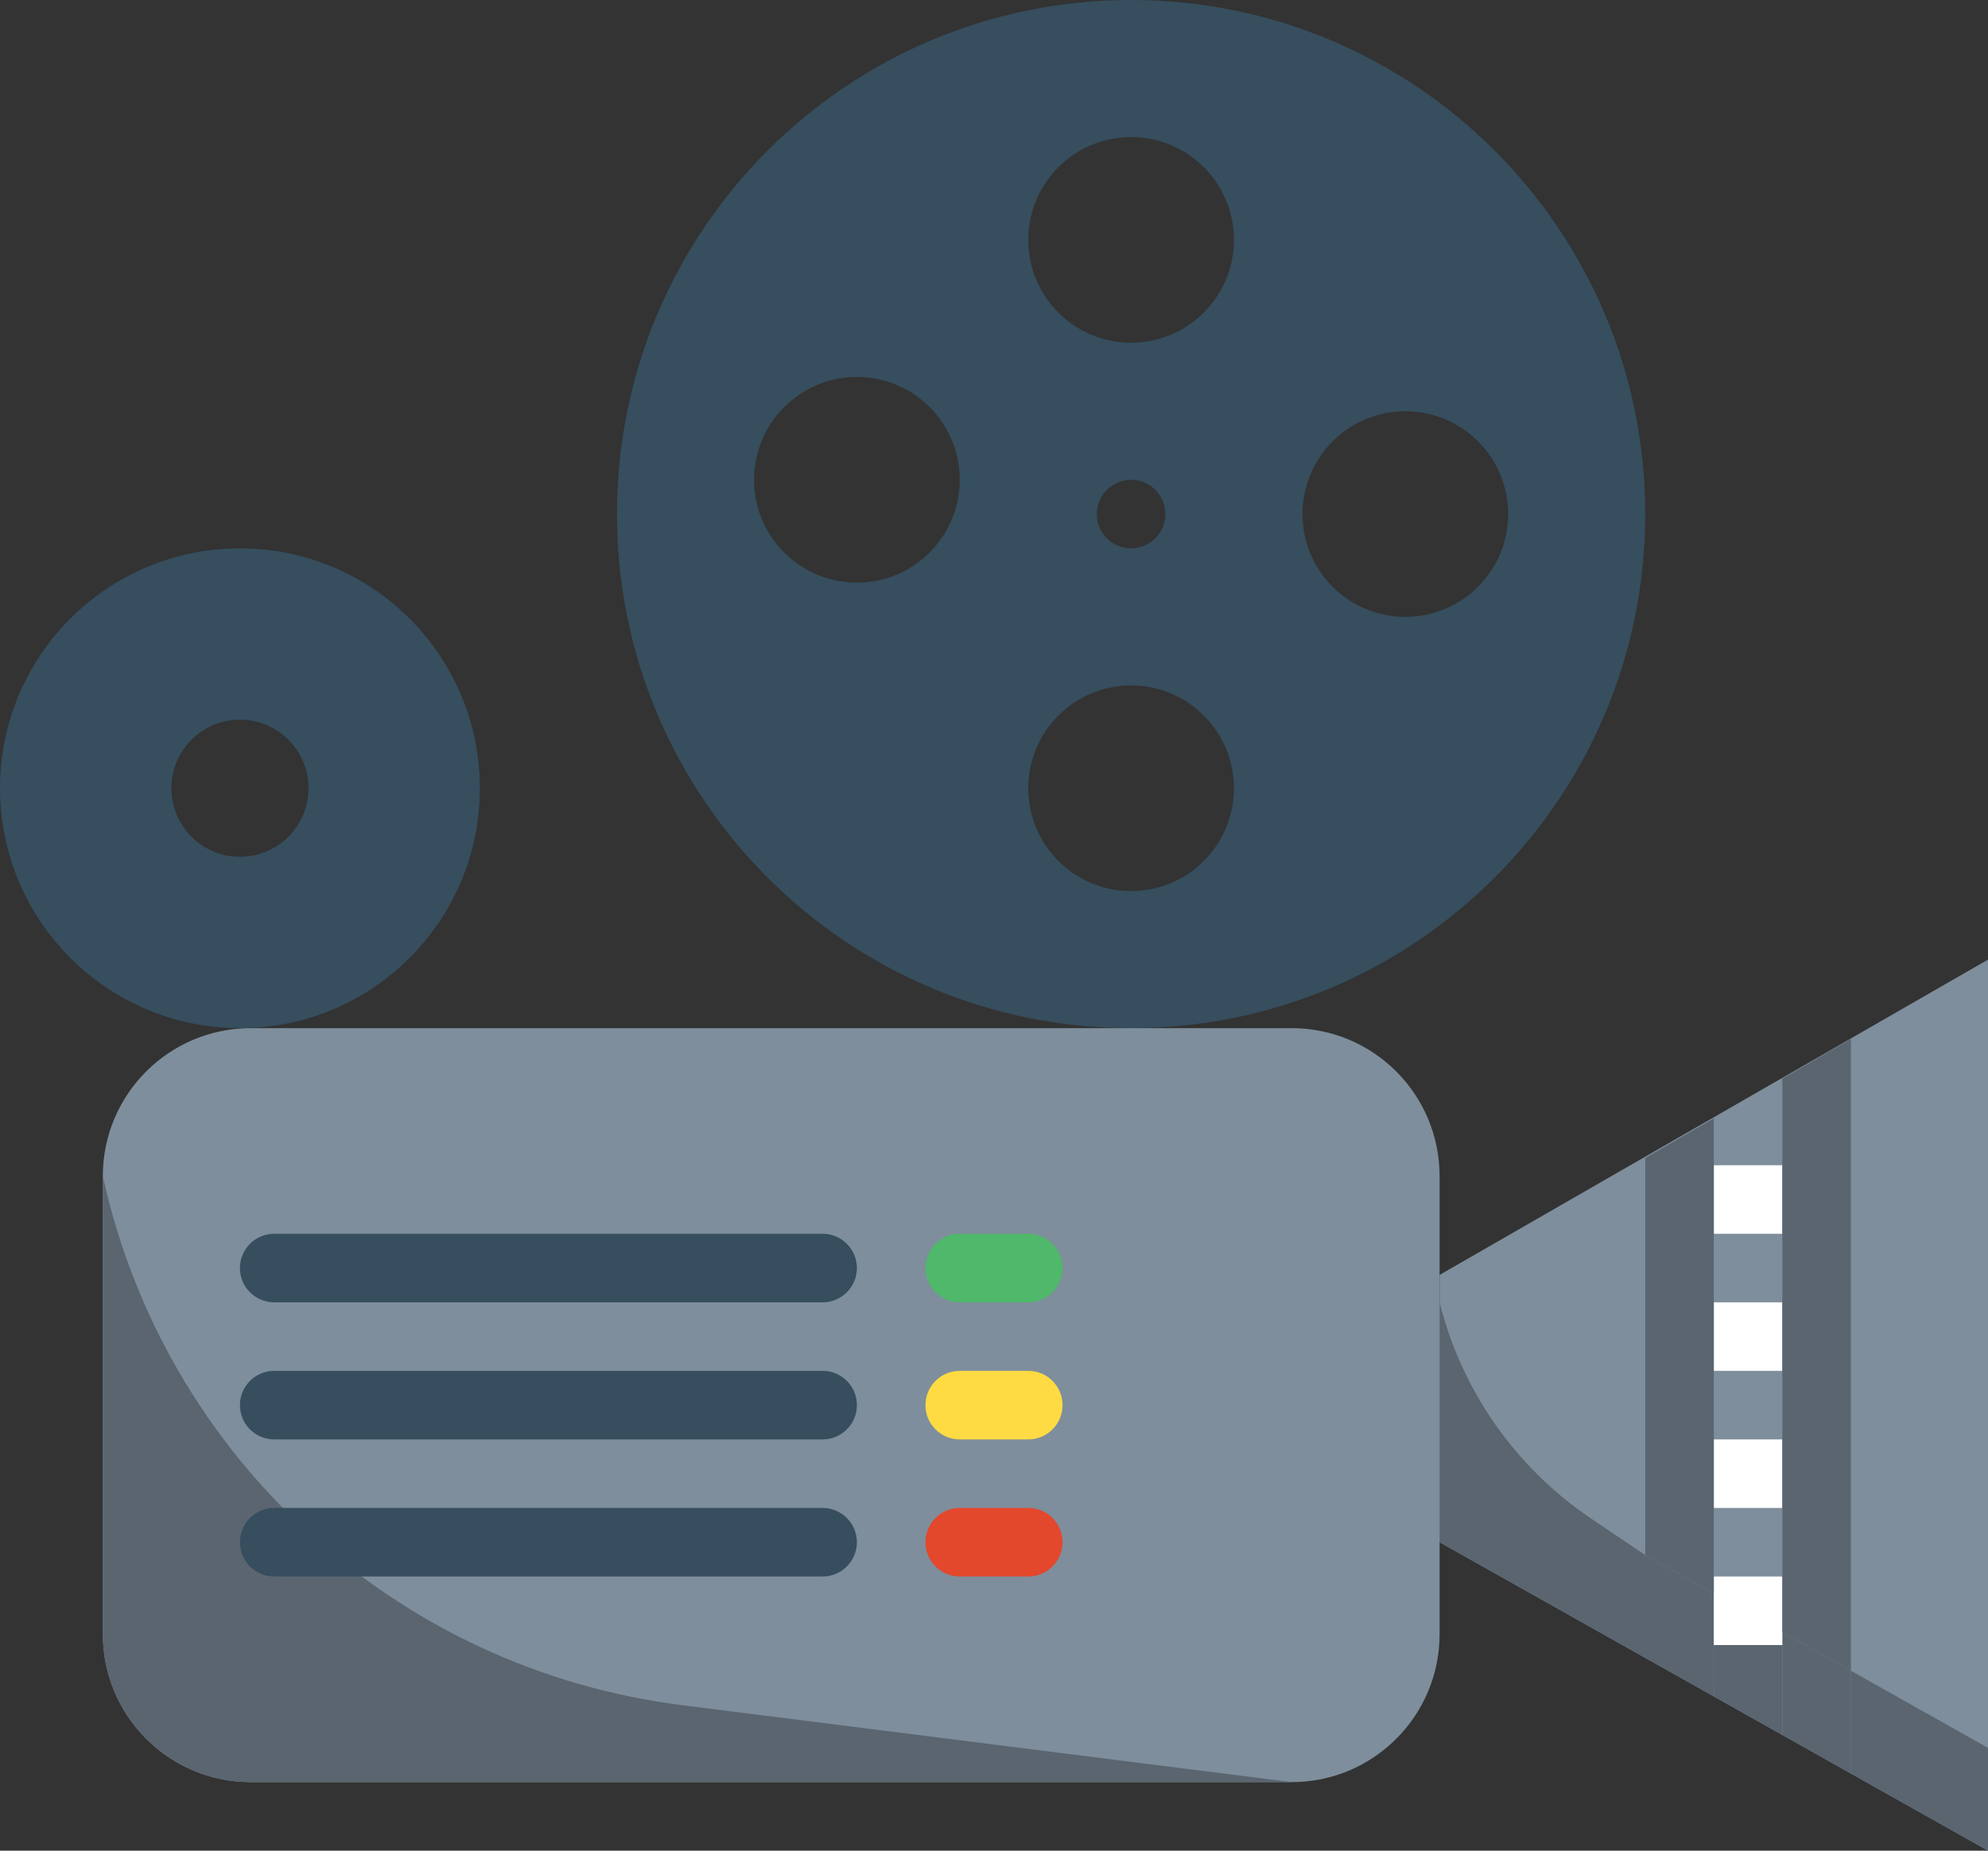
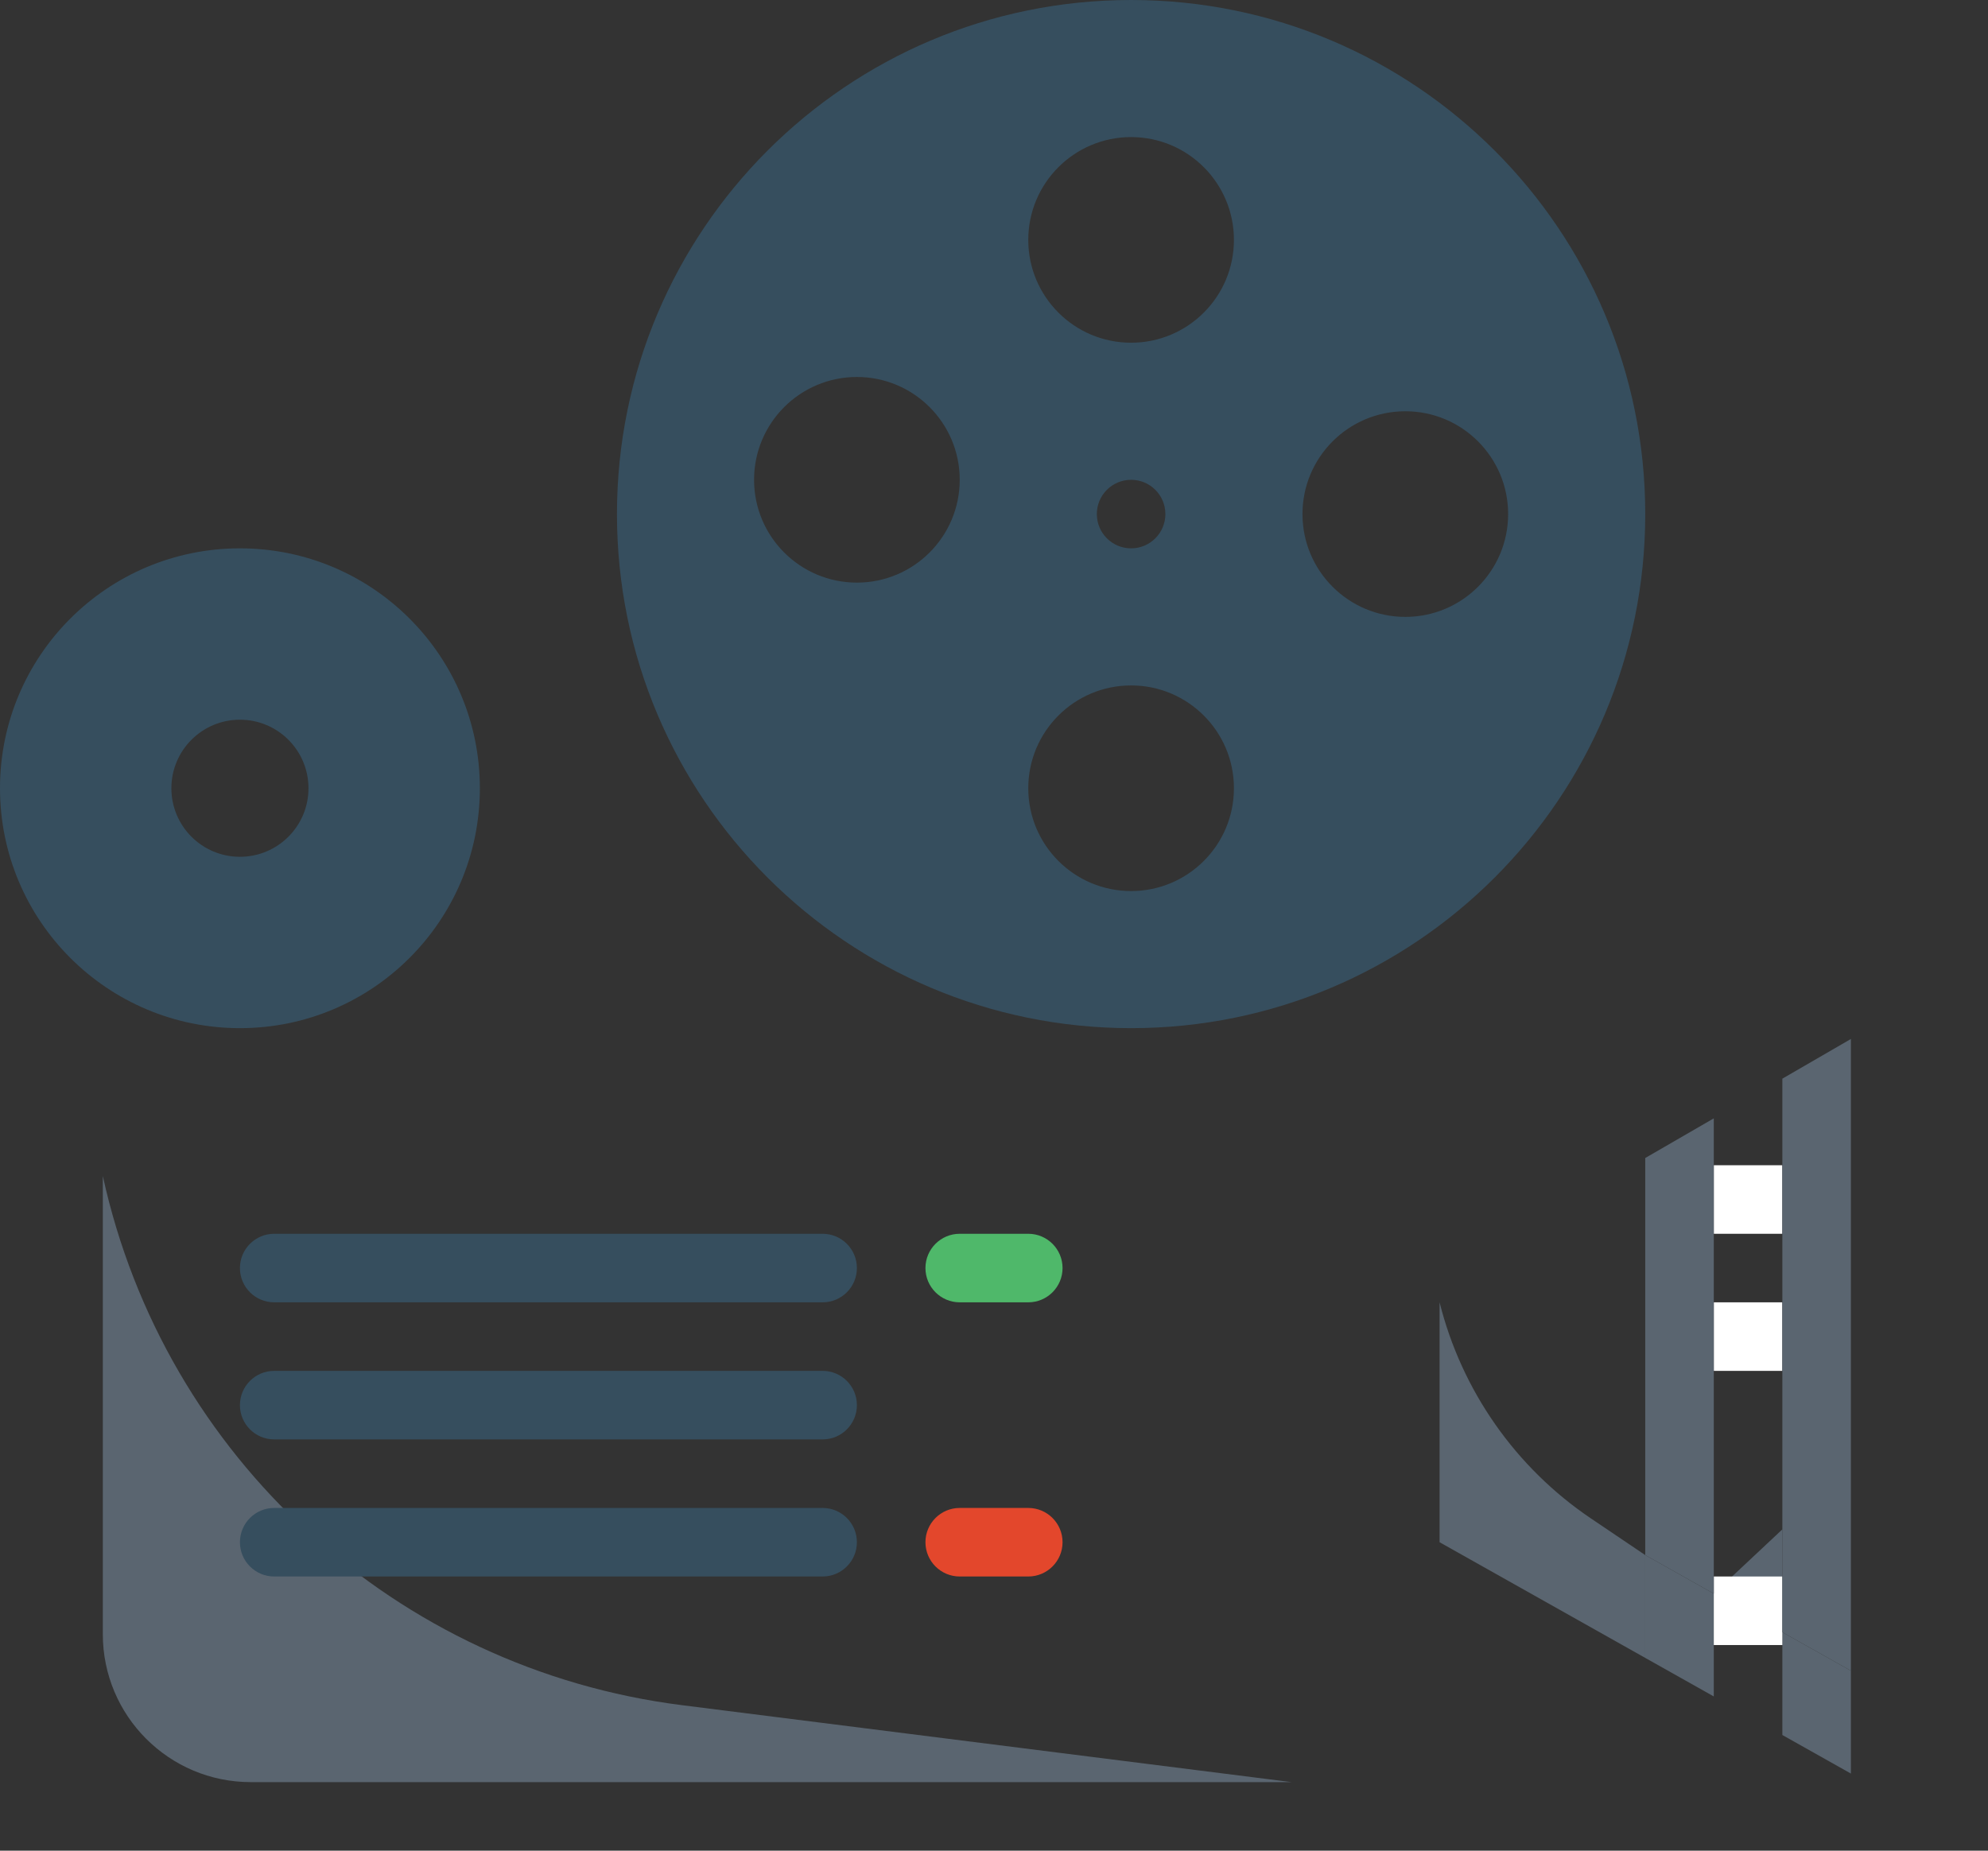
<svg xmlns="http://www.w3.org/2000/svg" version="1.1" id="Capa_1" x="0px" y="0px" width="1400px" height="1303.449px" viewBox="50 48.276 1400 1303.449" enable-background="new 50 48.276 1400 1303.449" xml:space="preserve">
  <rect x="50" y="48.276" width="1400" height="1303.449" fill="#333333" stroke="none" />
-   <path fill="#7E8E9C" d="M1063.793,1134.482L1450,1351.725V724.138l-386.207,222.069V1134.482z" />
  <path fill="#5A6570" d="M1063.793,965.518v168.965l144.828,81.466v-72.414l-38.211-25.779  C1117.307,1081.898,1079.335,1027.679,1063.793,965.518z" />
  <path fill="#364E5E" d="M846.552,48.276c-199.965,0-362.069,162.104-362.069,362.069c0,199.965,162.104,362.069,362.069,362.069  s362.069-162.104,362.069-362.069C1208.621,210.38,1046.517,48.276,846.552,48.276z M653.448,458.621  c-39.993,0-72.414-32.421-72.414-72.414c0-39.994,32.421-72.414,72.414-72.414s72.414,32.42,72.414,72.414  C725.862,426.2,693.441,458.621,653.448,458.621z M846.552,675.862c-39.993,0-72.414-32.421-72.414-72.414  s32.421-72.414,72.414-72.414s72.414,32.421,72.414,72.414S886.545,675.862,846.552,675.862z M822.414,410.345  c0-13.33,10.808-24.138,24.138-24.138s24.138,10.808,24.138,24.138s-10.808,24.138-24.138,24.138S822.414,423.675,822.414,410.345z   M846.552,289.655c-39.993,0-72.414-32.42-72.414-72.414c0-39.993,32.421-72.414,72.414-72.414s72.414,32.42,72.414,72.414  C918.966,257.235,886.545,289.655,846.552,289.655z M1039.655,482.759c-39.994,0-72.414-32.421-72.414-72.414  s32.42-72.414,72.414-72.414c39.993,0,72.414,32.421,72.414,72.414S1079.648,482.759,1039.655,482.759z" />
-   <path fill="#7E8E9C" d="M226.593,772.414h733.021c57.535,0,104.179,46.644,104.179,104.179v322.677  c0,57.535-46.644,104.179-104.179,104.179H226.593c-57.536,0-104.18-46.644-104.18-104.18V876.593  C122.414,819.058,169.057,772.414,226.593,772.414z" />
  <path fill="#5A6570" d="M959.614,1303.448H226.593c-57.53-0.012-104.167-46.649-104.18-104.18V876.593  c43.416,198.031,206.793,347.285,407.931,372.666L959.614,1303.448z" />
  <g>
    <path fill="#364E5E" d="M629.311,1062.069H243.104c-13.33,0-24.138-10.808-24.138-24.139c0-13.33,10.808-24.138,24.138-24.138   h386.207c13.33,0,24.138,10.808,24.138,24.138C653.448,1051.262,642.641,1062.069,629.311,1062.069z" />
    <path fill="#364E5E" d="M629.311,1158.621H243.104c-13.33,0-24.138-10.809-24.138-24.139s10.808-24.138,24.138-24.138h386.207   c13.33,0,24.138,10.808,24.138,24.138S642.641,1158.621,629.311,1158.621z" />
    <path fill="#364E5E" d="M629.311,965.518H243.104c-13.33,0-24.138-10.808-24.138-24.139c0-13.33,10.808-24.138,24.138-24.138   h386.207c13.33,0,24.138,10.808,24.138,24.138C653.448,954.71,642.641,965.518,629.311,965.518z" />
  </g>
-   <path fill="#FFDB43" d="M774.138,1062.069h-48.275c-13.33,0-24.139-10.808-24.139-24.139c0-13.33,10.809-24.138,24.139-24.138  h48.275c13.33,0,24.139,10.808,24.139,24.138C798.276,1051.262,787.468,1062.069,774.138,1062.069z" />
  <path fill="#4FB86A" d="M774.138,965.518h-48.275c-13.33,0-24.139-10.808-24.139-24.139c0-13.33,10.809-24.138,24.139-24.138h48.275  c13.33,0,24.139,10.808,24.139,24.138C798.276,954.71,787.468,965.518,774.138,965.518z" />
  <path fill="#E3472C" d="M774.138,1158.621h-48.275c-13.33,0-24.139-10.809-24.139-24.139s10.809-24.138,24.139-24.138h48.275  c13.33,0,24.139,10.808,24.139,24.138S787.468,1158.621,774.138,1158.621z" />
  <path fill="#364E5E" d="M218.965,434.482C125.648,434.482,50,510.131,50,603.448s75.648,168.966,168.965,168.966  c93.317,0,168.966-75.648,168.966-168.966S312.283,434.482,218.965,434.482z M218.965,651.725  c-26.663,0-48.276-21.613-48.276-48.276s21.613-48.275,48.276-48.275c26.664,0,48.276,21.612,48.276,48.275  S245.629,651.725,218.965,651.725z" />
  <g>
    <path fill="#FFFFFF" d="M1256.896,965.518h48.276v48.275h-48.276V965.518z" />
-     <path fill="#FFFFFF" d="M1256.896,1062.069h48.276v48.275h-48.276V1062.069z" />
    <path fill="#FFFFFF" d="M1256.896,868.966h48.276v48.275h-48.276V868.966z" />
  </g>
  <g>
-     <path fill="#5A6570" d="M1256.896,1170.689v72.414l48.276,27.155v-72.414L1256.896,1170.689z" />
-     <path fill="#5A6570" d="M1450,1279.311L1353.448,1225v72.414l96.552,54.311V1279.311z" />
+     <path fill="#5A6570" d="M1256.896,1170.689l48.276,27.155v-72.414L1256.896,1170.689z" />
    <path fill="#5A6570" d="M1208.621,1143.534v72.414l48.275,27.155v-72.414L1208.621,1143.534z" />
    <path fill="#5A6570" d="M1305.173,1197.845v72.414l48.275,27.155V1225L1305.173,1197.845z" />
  </g>
  <path fill="#FFFFFF" d="M1256.896,1158.621h48.276v48.275h-48.276V1158.621z" />
  <g>
    <path fill="#5A6570" d="M1208.621,1143.534l48.275,27.155V835.945l-48.275,27.927V1143.534z" />
    <path fill="#5A6570" d="M1305.173,807.993v389.852l48.275,27.155V780.041L1305.173,807.993z" />
  </g>
</svg>